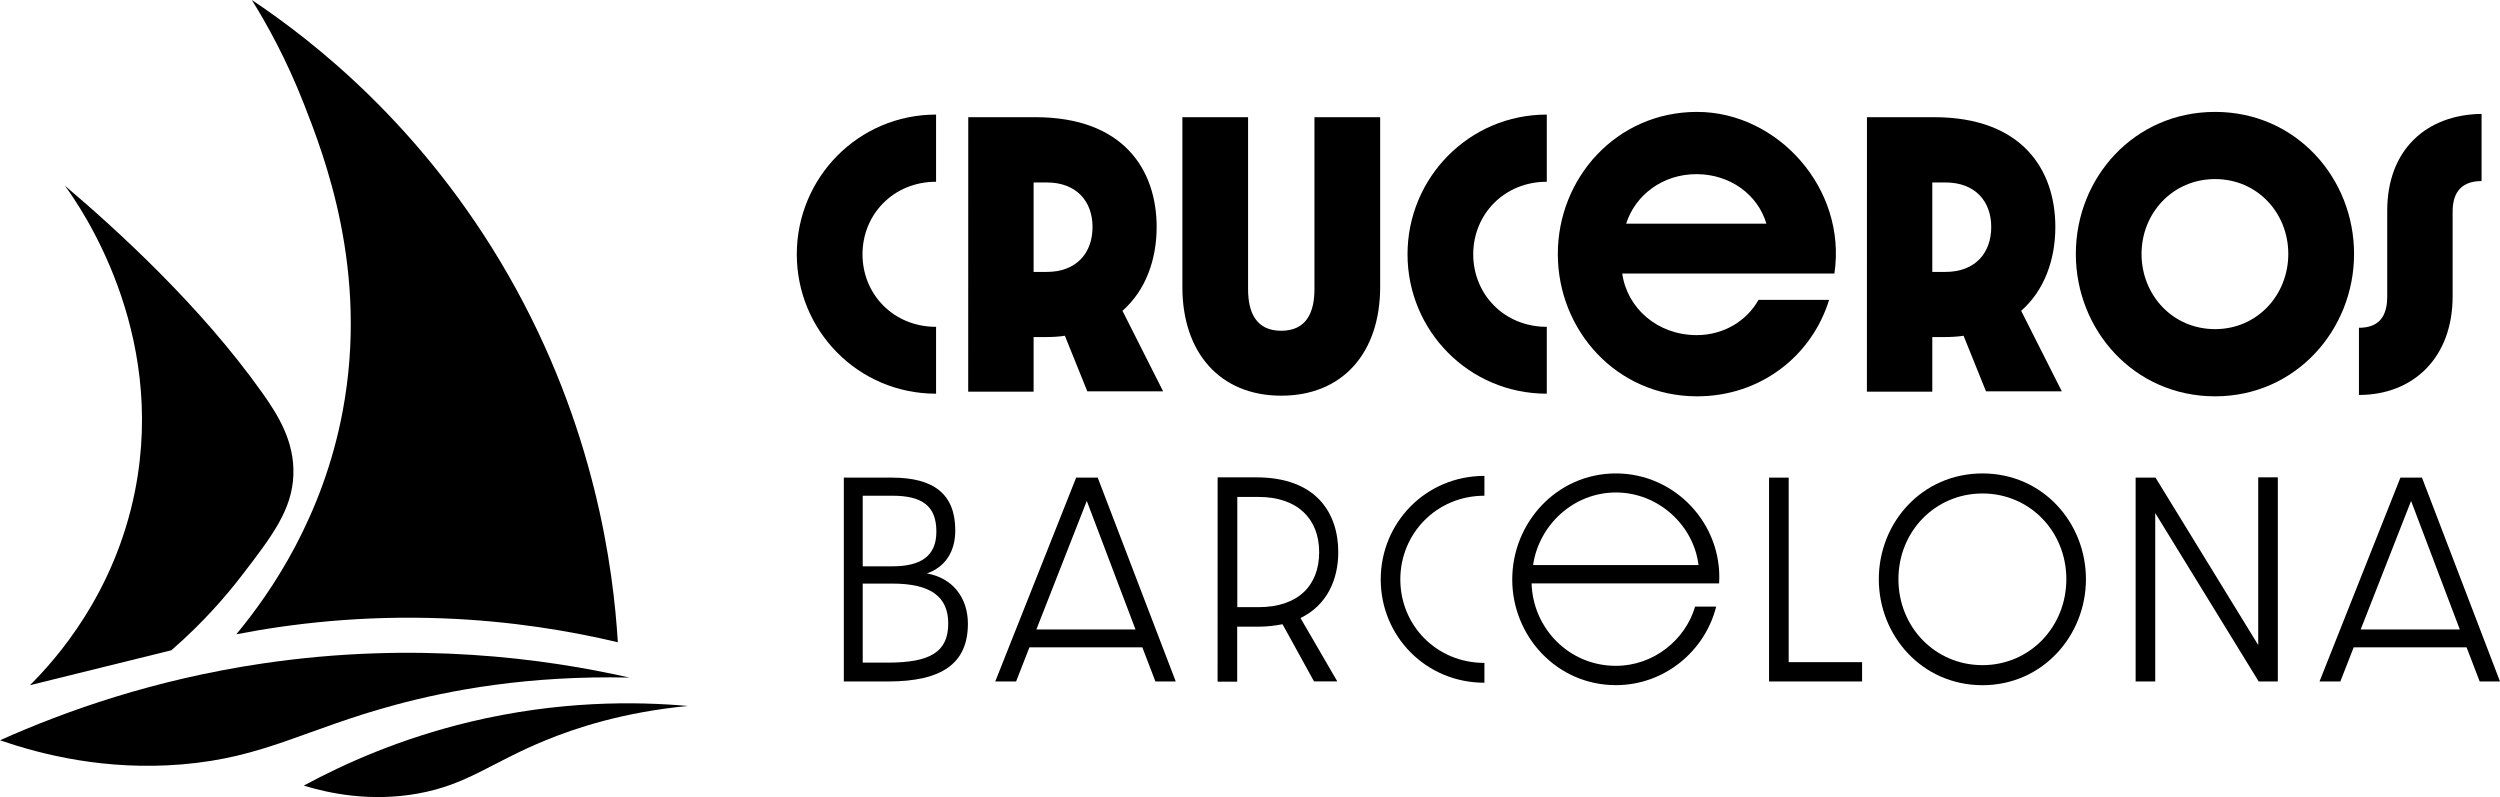
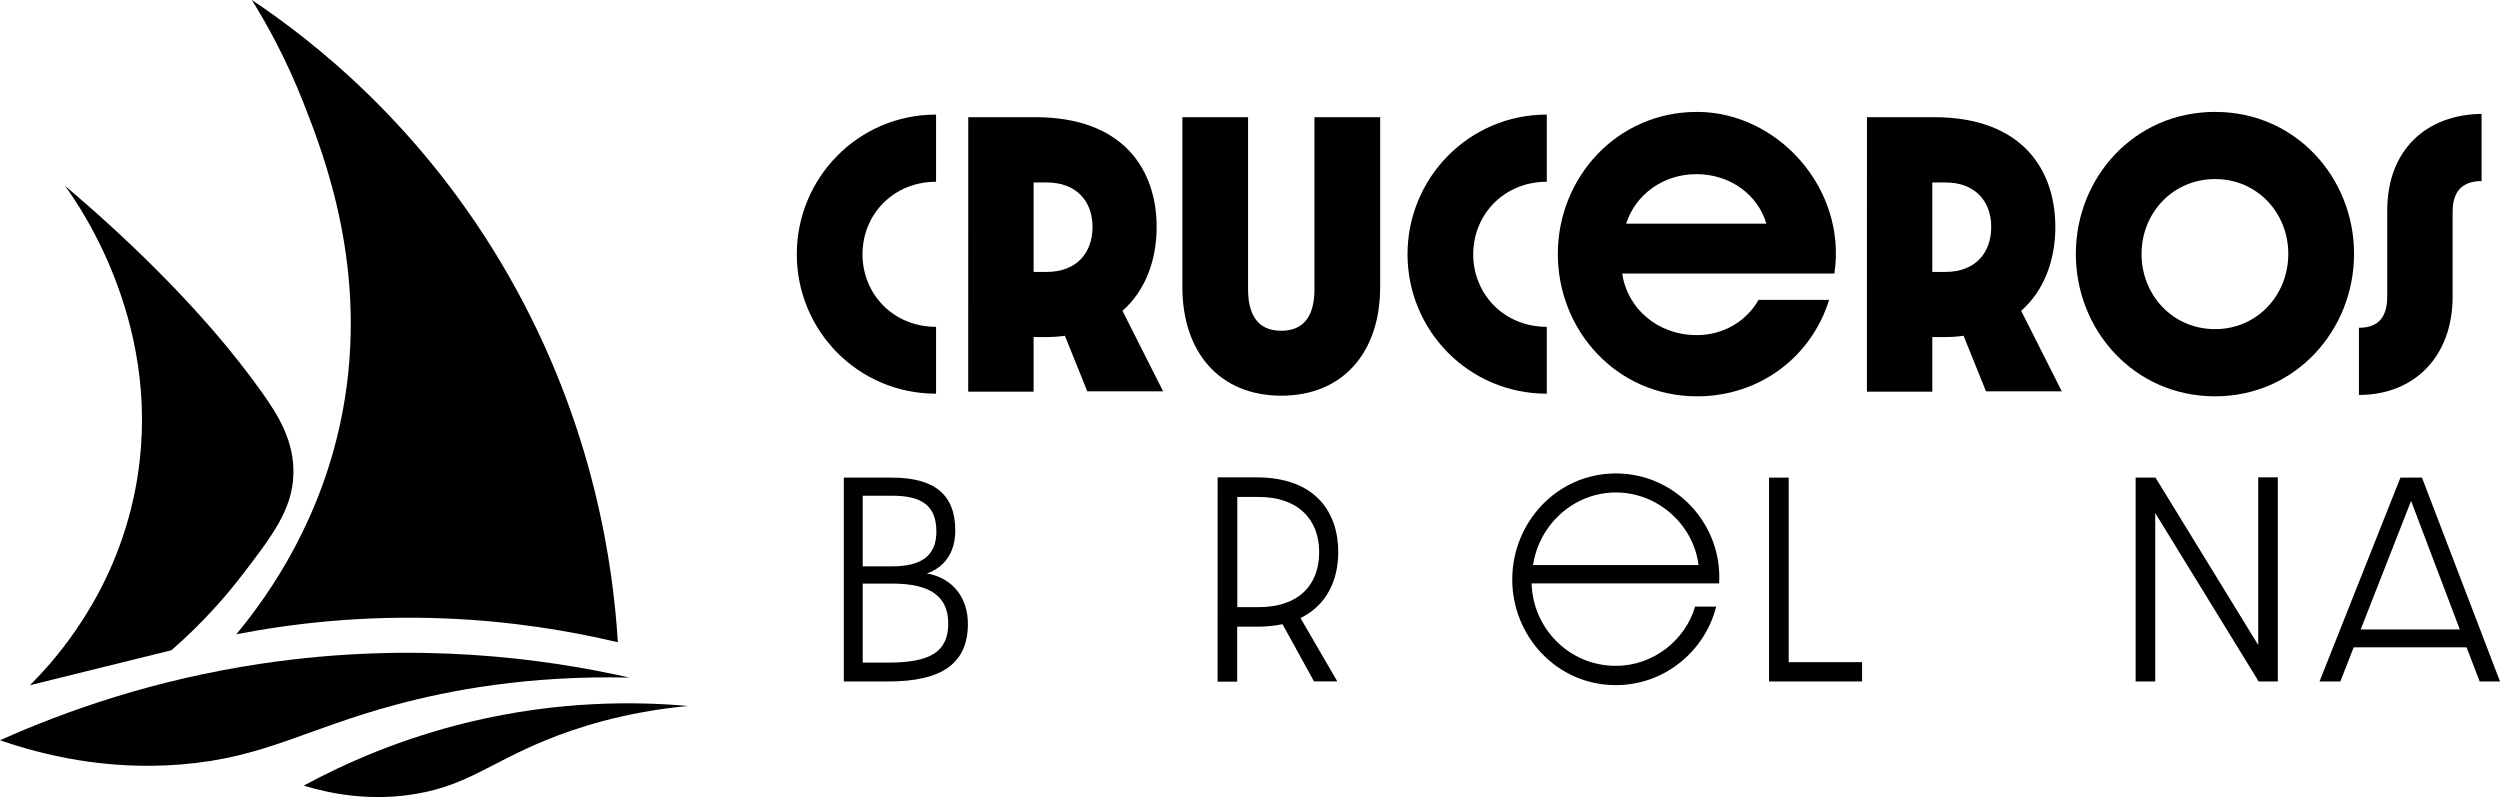
<svg xmlns="http://www.w3.org/2000/svg" width="138" height="44" id="screenshot-312bd0e1-db84-8069-8005-86184656543e" fill="none" version="1.1">
  <g id="shape-312bd0e1-db84-8069-8005-86184656543e">
    <g class="fills" id="fills-312bd0e1-db84-8069-8005-86184656543e">
-       <rect rx="0" ry="0" width="138" height="44" transform="matrix(1, 0, 0, 1, 0, 0)" class="frame-background" />
-     </g>
+       </g>
    <g class="frame-children">
      <g id="shape-312bd0e1-db84-8069-8005-86184656543f" style="fill: rgb(0, 0, 0);">
        <defs style="fill: rgb(0, 0, 0);" id="shape-312bd0e1-db84-8069-8005-861846565441">
          <style id="shape-312bd0e1-db84-8069-8005-861846565442">#shape-312bd0e1-db84-8069-8005-86184656543f{ .cls-1 { fill: #3871c1; } .cls-2 { fill: #918f8f; } .cls-3 { fill: #51ade5; } .cls-4 { fill: #2c3892; } }</style>
        </defs>
        <g id="shape-312bd0e1-db84-8069-8005-861846565444" style="fill: rgb(0, 0, 0);">
          <g id="shape-312bd0e1-db84-8069-8005-861846565445">
            <g class="fills" id="fills-312bd0e1-db84-8069-8005-861846565445">
              <path d="M16.767,43.366C19.031,42.140,22.119,40.764,25.936,39.848C30.816,38.681,35.038,38.710,37.973,38.970C34.440,39.307,31.813,40.167,30.093,40.874C27.064,42.120,25.806,43.310,23.071,43.803C20.462,44.272,18.206,43.803,16.767,43.366ZZ" class="cls-2" />
            </g>
          </g>
          <g id="shape-312bd0e1-db84-8069-8005-861846565446">
            <g class="fills" id="fills-312bd0e1-db84-8069-8005-861846565446">
              <path d="M0.003,40.862C3.599,39.251,8.495,37.513,14.474,36.627C22.986,35.363,30.116,36.357,34.749,37.403C29.158,37.276,24.814,38.101,21.836,38.904C16.846,40.248,14.596,41.818,10.031,42.195C5.851,42.540,2.338,41.671,0.003,40.862ZZ" class="cls-4" />
            </g>
          </g>
          <g id="shape-312bd0e1-db84-8069-8005-86184656a08a">
            <g class="fills" id="fills-312bd0e1-db84-8069-8005-86184656a08a">
              <path d="M13.043,35.013C16.089,34.422,19.988,33.958,24.505,34.135C28.223,34.280,31.464,34.825,34.105,35.453C33.859,31.423,32.859,23.586,28.087,15.236C23.343,6.933,17.206,2.205,13.902,0.000C14.709,1.298,15.795,3.233,16.767,5.713C17.889,8.579,20.379,14.929,18.914,22.708C17.821,28.526,14.976,32.686,13.043,35.013ZZ" class="cls-1" />
            </g>
          </g>
          <g id="shape-312bd0e1-db84-8069-8005-86184656a08b">
            <g class="fills" id="fills-312bd0e1-db84-8069-8005-86184656a08b">
              <path d="M1.652,37.823C4.256,37.180,6.857,36.537,9.461,35.894C11.196,34.384,12.457,32.924,13.329,31.791C15.049,29.560,16.123,28.126,16.194,26.223C16.265,24.354,15.330,22.888,14.474,21.680C11.079,16.891,6.424,12.658,3.585,10.253C4.412,11.389,9.218,18.218,7.452,27.101C6.322,32.785,3.083,36.398,1.652,37.823ZZ" class="cls-3" />
            </g>
          </g>
          <g id="shape-312bd0e1-db84-8069-8005-86184656a08c">
            <path d="M46.579,26.365L49.240,26.365C51.552,26.365,52.731,27.280,52.731,29.276C52.731,30.467,52.170,31.299,51.167,31.655C52.583,31.901,53.428,32.993,53.428,34.430C53.428,36.592,52.037,37.617,49.027,37.617L46.579,37.617L46.579,26.365ZZM49.254,31.261C50.846,31.261,51.688,30.687,51.688,29.346C51.688,27.909,50.886,27.364,49.254,27.364L47.622,27.364L47.622,31.261L49.254,31.261ZZM48.999,36.577C51.325,36.577,52.343,36.004,52.343,34.416C52.343,32.912,51.339,32.214,49.254,32.214L47.622,32.214L47.622,36.574L48.999,36.577ZZ" class="fills" id="fills-312bd0e1-db84-8069-8005-86184656a08c" />
          </g>
          <g id="shape-312bd0e1-db84-8069-8005-86184656a08d">
-             <path d="M54.938,37.617L59.404,26.365L60.594,26.365L64.901,37.617L63.779,37.617L63.056,35.731L56.825,35.731L56.089,37.617L54.938,37.617ZZM62.680,34.746L59.991,27.651L57.208,34.746L62.680,34.746ZZ" class="fills" id="fills-312bd0e1-db84-8069-8005-86184656a08d" />
-           </g>
+             </g>
          <g id="shape-312bd0e1-db84-8069-8005-86184656a08e">
            <path d="M67.213,26.350L69.353,26.350C72.668,26.350,73.872,28.332,73.872,30.479C73.872,31.982,73.258,33.405,71.787,34.115L73.819,37.615L72.535,37.615L70.795,34.457C70.381,34.538,69.939,34.593,69.443,34.593L68.293,34.593L68.293,37.629L67.211,37.629L67.213,26.350ZZM69.475,33.515C71.654,33.515,72.818,32.324,72.818,30.479C72.818,28.633,71.614,27.431,69.475,27.431L68.299,27.431L68.299,33.515L69.475,33.515ZZ" class="fills" id="fills-312bd0e1-db84-8069-8005-86184656a08e" />
          </g>
          <g id="shape-312bd0e1-db84-8069-8005-86184656a08f">
-             <path d="M76.216,31.985C76.216,28.853,78.704,26.269,81.940,26.269L81.940,27.364C79.293,27.364,77.298,29.456,77.298,31.985C77.298,34.515,79.290,36.592,81.940,36.592L81.940,37.687C78.704,37.687,76.216,35.117,76.216,31.985ZZ" class="fills" id="fills-312bd0e1-db84-8069-8005-86184656a08f" />
-           </g>
+             </g>
          <g id="shape-312bd0e1-db84-8069-8005-86184656a090">
            <path d="M83.476,31.985C83.476,28.853,85.935,26.133,89.199,26.133C92.464,26.133,95.096,28.923,94.895,32.203L84.544,32.203C84.612,34.662,86.590,36.754,89.197,36.754C91.282,36.754,93.033,35.317,93.569,33.486L94.733,33.486C94.119,35.934,91.886,37.820,89.197,37.820C85.935,37.820,83.473,35.114,83.476,31.985ZZM93.759,31.191C93.492,29.004,91.551,27.185,89.199,27.185C86.848,27.185,84.946,28.990,84.626,31.191L93.759,31.191ZZ" class="fills" id="fills-312bd0e1-db84-8069-8005-86184656a090" />
          </g>
          <g id="shape-312bd0e1-db84-8069-8005-86184656a091">
            <path d="M97.652,26.365L98.735,26.365L98.735,36.551L102.787,36.551L102.787,37.617L97.652,37.617L97.652,26.365ZZ" class="fills" id="fills-312bd0e1-db84-8069-8005-86184656a091" />
          </g>
          <g id="shape-312bd0e1-db84-8069-8005-86184656a092">
-             <path d="M109.434,37.823C106.105,37.823,103.710,35.103,103.710,31.971C103.710,28.839,106.105,26.133,109.434,26.133C112.764,26.133,115.144,28.853,115.144,31.971C115.144,35.088,112.750,37.823,109.434,37.823ZZM109.434,36.716C112.041,36.716,114.062,34.610,114.062,31.971C114.062,29.331,112.041,27.240,109.434,27.240C106.827,27.240,104.793,29.331,104.793,31.971C104.793,34.610,106.813,36.716,109.434,36.716ZZ" class="fills" id="fills-312bd0e1-db84-8069-8005-86184656a092" />
-           </g>
+             </g>
          <g id="shape-312bd0e1-db84-8069-8005-86184656a093">
            <path d="M117.887,26.365L118.984,26.365L124.654,35.607L124.654,26.350L125.736,26.350L125.736,37.617L124.679,37.617L118.969,28.320L118.969,37.617L117.887,37.617L117.887,26.365ZZ" class="fills" id="fills-312bd0e1-db84-8069-8005-86184656a093" />
          </g>
          <g id="shape-312bd0e1-db84-8069-8005-86184656a094">
            <path d="M128.037,37.617L132.503,26.365L133.693,26.365L138.000,37.617L136.878,37.617L136.155,35.731L129.924,35.731L129.187,37.617L128.037,37.617ZZM135.781,34.746L133.092,27.651L130.310,34.746L135.781,34.746ZZ" class="fills" id="fills-312bd0e1-db84-8069-8005-86184656a094" />
          </g>
          <g id="shape-312bd0e1-db84-8069-8005-86184656a095">
            <path d="M43.983,14.037C43.983,9.830,47.361,6.325,51.671,6.325L51.671,10.033C49.319,10.033,47.610,11.832,47.610,14.037C47.610,16.242,49.316,18.041,51.671,18.041L51.671,21.732C47.361,21.732,43.983,18.244,43.983,14.037ZZ" class="fills" id="fills-312bd0e1-db84-8069-8005-86184656a095" />
          </g>
          <g id="shape-312bd0e1-db84-8069-8005-86184656a096">
            <path d="M53.448,6.469L57.148,6.469C62.034,6.469,63.847,9.390,63.847,12.530C63.847,14.312,63.255,16.019,61.960,17.157L64.204,21.602L60.019,21.602L58.781,18.533C58.441,18.589,58.061,18.606,57.667,18.606L57.055,18.606L57.055,21.619L53.445,21.619L53.448,6.469ZZM57.775,15.010C59.444,15.010,60.308,13.944,60.308,12.530C60.308,11.117,59.427,10.071,57.775,10.071L57.055,10.071L57.055,15.010L57.775,15.010ZZ" class="fills" id="fills-312bd0e1-db84-8069-8005-86184656a096" />
          </g>
          <g id="shape-312bd0e1-db84-8069-8005-86184656a097">
            <path d="M65.267,15.836L65.267,6.469L68.894,6.469L68.894,15.964C68.894,17.230,69.324,18.258,70.724,18.258C72.124,18.258,72.558,17.230,72.558,15.964L72.558,6.469L76.185,6.469L76.185,15.836C76.185,19.490,74.102,21.842,70.724,21.842C67.347,21.842,65.264,19.472,65.267,15.836ZZ" class="fills" id="fills-312bd0e1-db84-8069-8005-86184656a097" />
          </g>
          <g id="shape-312bd0e1-db84-8069-8005-86184656a098">
            <path d="M77.695,14.037C77.695,9.830,81.073,6.325,85.383,6.325L85.383,10.033C83.031,10.033,81.322,11.832,81.322,14.037C81.322,16.242,83.028,18.041,85.383,18.041L85.383,21.732C81.073,21.732,77.695,18.244,77.695,14.037ZZ" class="fills" id="fills-312bd0e1-db84-8069-8005-86184656a098" />
          </g>
          <g id="shape-312bd0e1-db84-8069-8005-86184656a099">
            <path d="M85.992,14.017C85.992,9.830,89.225,6.177,93.679,6.177C98.134,6.177,101.959,10.418,101.259,15.100L89.548,15.100C89.817,17.010,91.489,18.499,93.660,18.499C95.133,18.499,96.408,17.728,97.071,16.552L100.967,16.552C100.015,19.637,97.196,21.877,93.677,21.877C89.222,21.877,85.989,18.223,85.992,14.017ZZM97.505,12.348C97.037,10.752,95.510,9.613,93.643,9.613C91.775,9.613,90.265,10.769,89.763,12.348L97.505,12.348ZZ" class="fills" id="fills-312bd0e1-db84-8069-8005-86184656a099" />
          </g>
          <g id="shape-312bd0e1-db84-8069-8005-86184656a09a">
            <path d="M103.056,6.469L106.757,6.469C111.642,6.469,113.455,9.390,113.455,12.530C113.455,14.312,112.863,16.019,111.568,17.157L113.812,21.602L109.627,21.602L108.389,18.533C108.049,18.589,107.669,18.606,107.275,18.606L106.663,18.606L106.663,21.619L103.053,21.619L103.056,6.469ZZM107.383,15.010C109.052,15.010,109.916,13.944,109.916,12.530C109.916,11.117,109.035,10.071,107.383,10.071L106.663,10.071L106.663,15.010L107.383,15.010ZZ" class="fills" id="fills-312bd0e1-db84-8069-8005-86184656a09a" />
          </g>
          <g id="shape-312bd0e1-db84-8069-8005-86184656a09b">
            <path d="M122.273,21.877C117.802,21.877,114.586,18.223,114.586,14.017C114.586,9.810,117.802,6.177,122.273,6.177C126.745,6.177,129.944,9.830,129.944,14.017C129.944,18.203,126.728,21.877,122.273,21.877ZZM122.273,18.168C124.608,18.168,126.314,16.277,126.314,14.017C126.314,11.757,124.608,9.885,122.273,9.885C119.939,9.885,118.213,11.757,118.213,14.017C118.213,16.277,119.919,18.168,122.273,18.168ZZ" class="fills" id="fills-312bd0e1-db84-8069-8005-86184656a09b" />
          </g>
          <g id="shape-312bd0e1-db84-8069-8005-86184656a09c">
            <path d="M131.775,16.369L131.775,11.632C131.775,8.254,133.948,6.325,136.983,6.287L136.983,9.995C135.940,9.995,135.385,10.546,135.385,11.684L135.385,16.366C135.385,19.727,133.228,21.802,130.213,21.802L130.213,18.093C131.236,18.093,131.775,17.560,131.775,16.369ZZ" class="fills" id="fills-312bd0e1-db84-8069-8005-86184656a09c" />
          </g>
        </g>
      </g>
    </g>
  </g>
</svg>